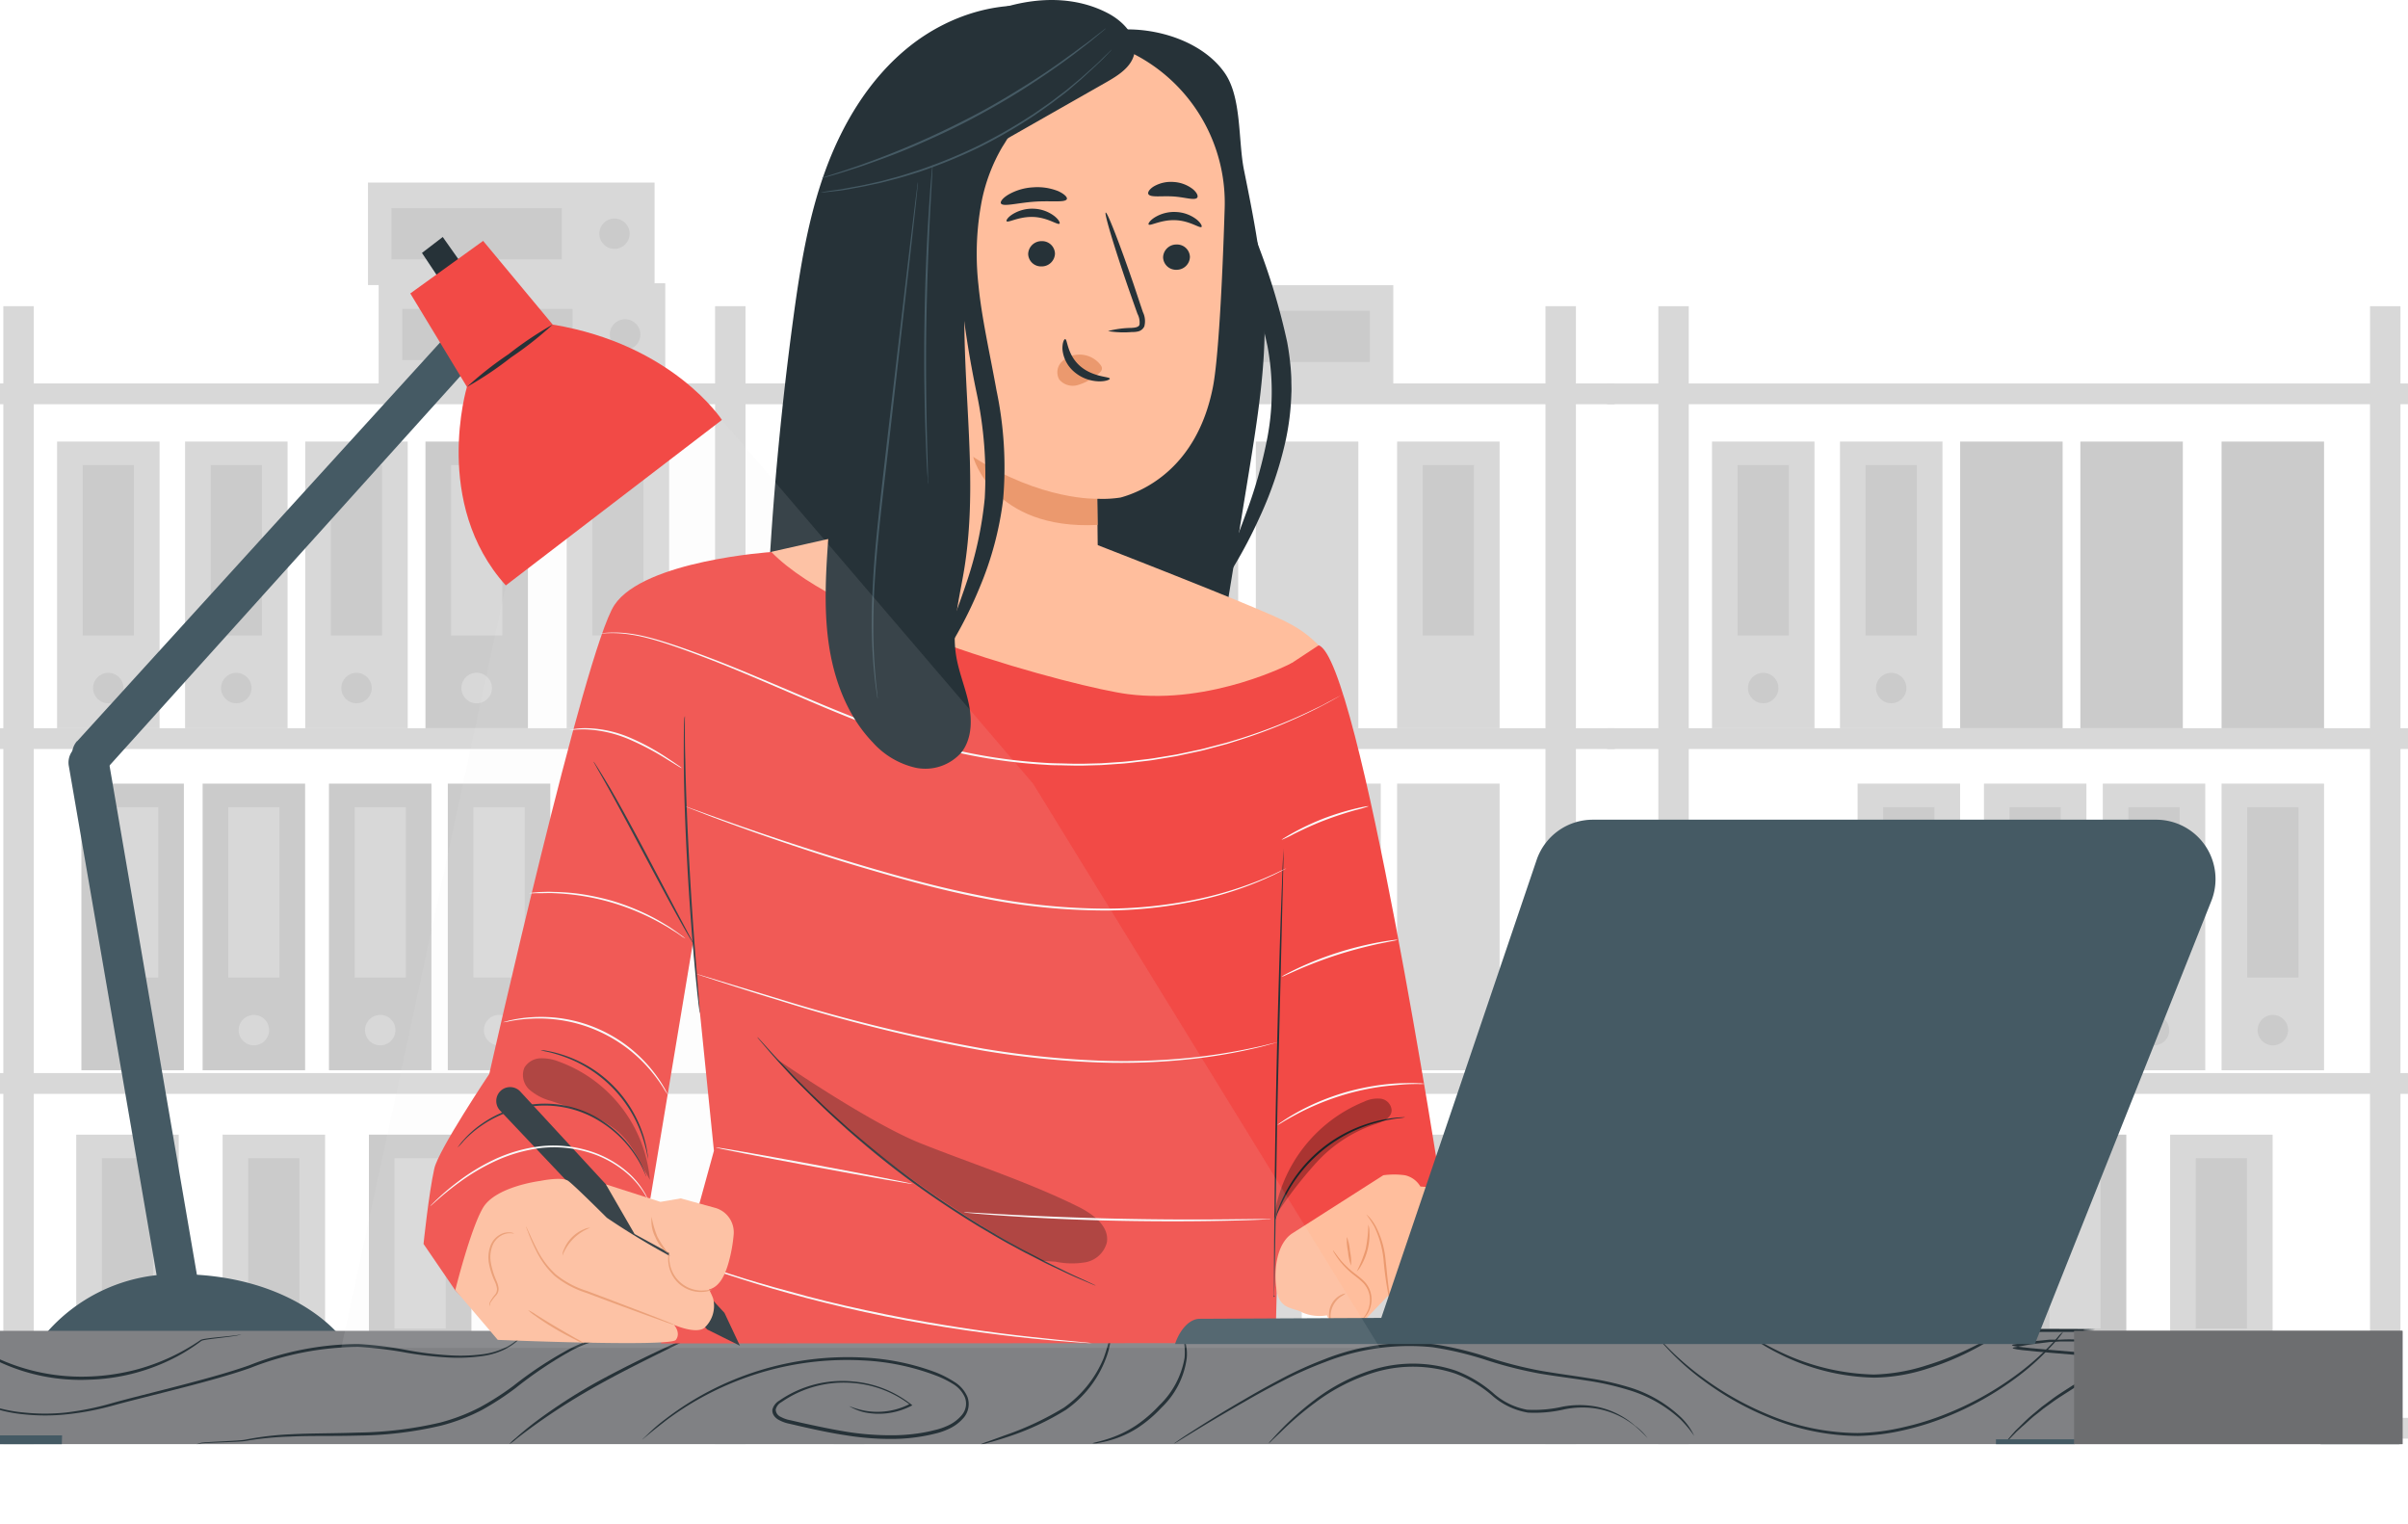
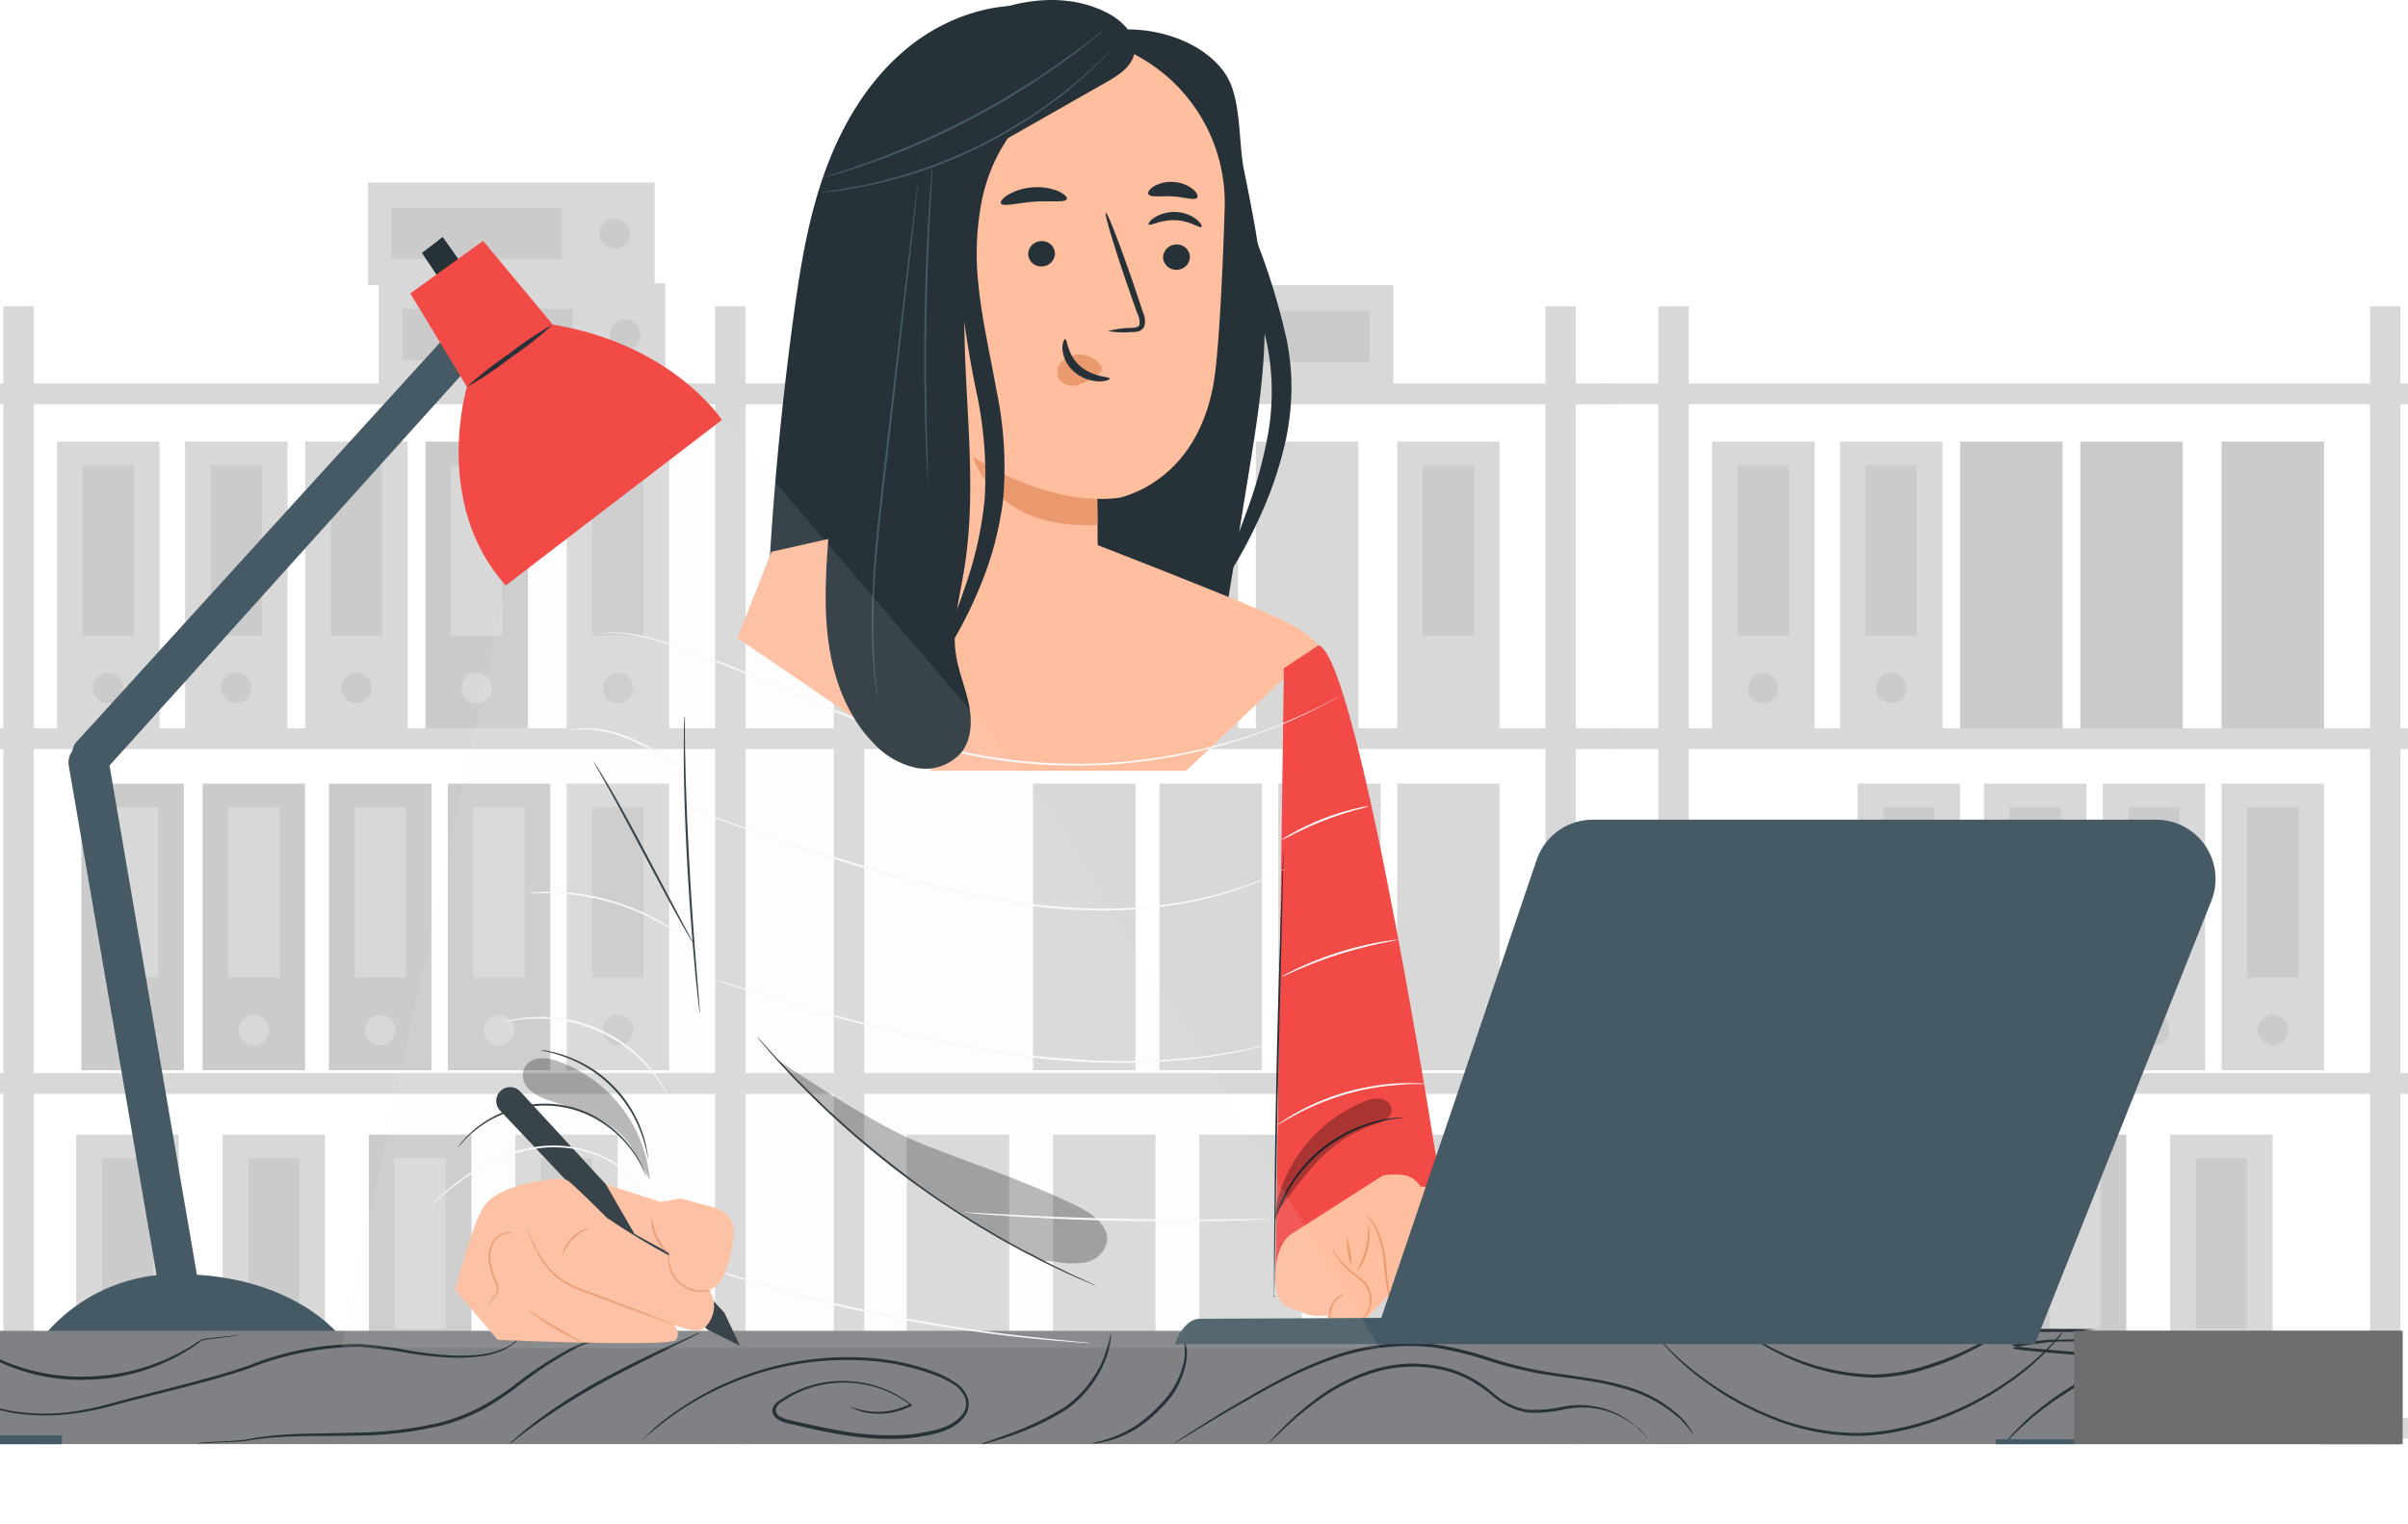
<svg xmlns="http://www.w3.org/2000/svg" width="337.236" height="213.397" viewBox="0 0 337.236 213.397">
  <defs>
    <style>.a{opacity:0.45;}.b{fill:#a8a8a8;}.c{fill:#8c8c8c;}.d{fill:#455a64;}.e{fill:#263238;}.f{fill:#f24a46;}.g{fill:#808184;}.h{fill:#6d6e70;}.i{fill:#ffbe9d;}.j{fill:#eb996e;}.k{opacity:0.3;}.l{fill:#fafafa;}.m{fill:#e6e7e8;opacity:0.1;}</style>
  </defs>
  <g transform="translate(-46.052 -52.053)">
    <g class="a" transform="translate(46.052 65.406)">
      <rect class="b" width="14.352" height="40.138" transform="translate(242.448 145.532)" />
      <rect class="c" width="7.171" height="23.856" transform="translate(246.043 148.825)" />
      <path class="c" d="M561.875,453.3a2.131,2.131,0,1,0-2.131-2.131A2.131,2.131,0,0,0,561.875,453.3Z" transform="translate(-312.246 -271.121)" />
      <rect class="c" width="14.352" height="40.138" transform="translate(262.941 145.532)" />
      <rect class="b" width="7.171" height="23.856" transform="translate(266.526 148.825)" />
      <path class="b" d="M604.409,453.3a2.131,2.131,0,1,0-2.131-2.131A2.131,2.131,0,0,0,604.409,453.3Z" transform="translate(-334.287 -271.121)" />
      <rect class="c" width="14.352" height="40.138" transform="translate(283.434 145.532)" />
      <rect class="b" width="7.171" height="23.856" transform="translate(287.019 148.825)" />
      <path class="b" d="M646.911,453.233h.01a2.146,2.146,0,1,0-.01,0Z" transform="translate(-356.306 -271.077)" />
      <rect class="b" width="14.352" height="40.138" transform="translate(303.927 145.532)" />
      <rect class="c" width="7.171" height="23.856" transform="translate(307.512 148.825)" />
      <path class="c" d="M689.446,453.233a2.141,2.141,0,1,0-2.141-2.142A2.141,2.141,0,0,0,689.446,453.233Z" transform="translate(-378.348 -271.077)" />
      <path class="b" d="M625.355,296.706H624.3V251.336h1.06v-2.909H624.3v-45.38h1.06v-2.909H624.3v-45.37h1.06V151.86H624.3V141.043h-4.262V151.86H524.628V141.043h-4.263V151.86h-7.181v2.909h7.181v45.37h-7.181v2.909h7.181v45.38h-7.181v2.909h7.181v45.369h-7.181v2.909h7.181v.781h4.263v-.781h95.405v.781H624.3v-.781h1.06Zm-5.322,0H524.628V251.336h95.405Zm0-48.278H524.628v-45.38h95.405Zm0-48.288H524.628v-45.37h95.405Z" transform="translate(-288.119 -111.52)" />
      <rect class="c" width="14.352" height="40.138" transform="translate(291.352 48.48)" />
      <rect class="c" width="7.171" height="23.856" transform="translate(294.938 51.773)" />
      <path class="c" d="M665.488,249.719a2.141,2.141,0,1,0-2.141,2.141h.01A2.141,2.141,0,0,0,665.488,249.719Z" transform="translate(-364.823 -166.727)" />
      <rect class="c" width="14.352" height="40.138" transform="translate(274.515 48.48)" />
      <rect class="c" width="7.171" height="23.856" transform="translate(278.111 51.773)" />
      <circle class="c" cx="2.131" cy="2.131" r="2.131" transform="translate(279.565 80.861)" />
      <rect class="b" width="14.352" height="40.138" transform="translate(257.689 48.48)" />
      <rect class="c" width="7.171" height="23.856" transform="translate(261.274 51.773)" />
      <circle class="c" cx="2.131" cy="2.131" r="2.131" transform="translate(262.729 80.861)" />
      <rect class="c" width="14.352" height="40.138" transform="translate(311.128 48.48)" />
      <rect class="c" width="7.171" height="23.856" transform="translate(314.724 51.773)" />
      <circle class="c" cx="2.131" cy="2.131" r="2.131" transform="translate(316.178 80.861)" />
      <rect class="b" width="14.352" height="40.138" transform="translate(239.761 48.48)" />
      <rect class="c" width="7.171" height="23.856" transform="translate(243.346 51.773)" />
      <circle class="c" cx="2.131" cy="2.131" r="2.131" transform="translate(244.801 80.861)" />
      <rect class="b" width="14.352" height="40.138" transform="translate(311.128 96.375)" />
      <rect class="c" width="7.171" height="23.856" transform="translate(314.724 99.678)" />
      <path class="c" d="M706.556,349.158a2.131,2.131,0,1,0-2.131,2.131h0A2.142,2.142,0,0,0,706.556,349.158Z" transform="translate(-386.115 -218.261)" />
      <rect class="b" width="14.352" height="40.138" transform="translate(294.493 96.375)" />
      <rect class="c" width="7.171" height="23.856" transform="translate(298.079 99.678)" />
      <path class="c" d="M672.008,349.158a2.131,2.131,0,1,0-2.131,2.131h0A2.131,2.131,0,0,0,672.008,349.158Z" transform="translate(-368.213 -218.261)" />
      <rect class="b" width="14.352" height="40.138" transform="translate(260.153 96.375)" />
      <rect class="c" width="7.171" height="23.856" transform="translate(263.739 99.678)" />
      <path class="c" d="M600.734,349.158a2.131,2.131,0,1,0-2.132,2.131h0A2.132,2.132,0,0,0,600.734,349.158Z" transform="translate(-331.278 -218.261)" />
      <rect class="b" width="14.352" height="40.138" transform="translate(277.848 96.375)" />
      <rect class="c" width="7.171" height="23.856" transform="translate(281.434 99.678)" />
      <path class="c" d="M637.461,349.158a2.131,2.131,0,1,0-2.131,2.131h0A2.131,2.131,0,0,0,637.461,349.158Z" transform="translate(-350.31 -218.261)" />
      <rect class="b" width="14.352" height="40.138" transform="translate(126.983 145.532)" />
      <rect class="b" width="7.171" height="23.856" transform="translate(130.569 148.825)" />
      <path class="b" d="M322.2,453.3a2.131,2.131,0,1,0-2.131-2.131A2.131,2.131,0,0,0,322.2,453.3Z" transform="translate(-188.049 -271.121)" />
      <rect class="b" width="14.352" height="40.138" transform="translate(147.466 145.532)" />
      <rect class="b" width="7.171" height="23.856" transform="translate(151.062 148.825)" />
      <path class="b" d="M364.737,453.3a2.131,2.131,0,1,0-2.131-2.131A2.131,2.131,0,0,0,364.737,453.3Z" transform="translate(-210.09 -271.121)" />
      <rect class="b" width="14.352" height="40.138" transform="translate(167.959 145.532)" />
      <rect class="b" width="7.171" height="23.856" transform="translate(171.555 148.825)" />
      <path class="b" d="M407.271,453.3a2.131,2.131,0,1,0-2.131-2.131A2.131,2.131,0,0,0,407.271,453.3Z" transform="translate(-232.131 -271.121)" />
      <rect class="b" width="14.352" height="40.138" transform="translate(188.453 145.532)" />
      <rect class="b" width="7.171" height="23.856" transform="translate(192.038 148.825)" />
      <path class="b" d="M449.774,453.233h.01a2.146,2.146,0,1,0-.01,0Z" transform="translate(-254.15 -271.077)" />
      <rect class="b" width="4.262" height="159.352" transform="translate(116.772 29.523)" />
      <rect class="b" width="4.262" height="159.352" transform="translate(216.44 29.523)" />
      <rect class="b" width="116.545" height="2.909" transform="translate(109.591 40.34)" />
      <rect class="b" width="116.545" height="2.909" transform="translate(109.591 88.618)" />
      <rect class="b" width="116.545" height="2.909" transform="translate(109.591 136.907)" />
      <rect class="b" width="116.545" height="2.909" transform="translate(109.591 185.185)" />
      <rect class="b" width="14.352" height="40.138" transform="translate(175.878 48.48)" />
      <rect class="b" width="7.171" height="23.856" transform="translate(179.463 51.773)" />
      <path class="b" d="M425.816,249.719a2.141,2.141,0,1,0-2.141,2.141h.01A2.141,2.141,0,0,0,425.816,249.719Z" transform="translate(-240.626 -166.727)" />
      <rect class="b" width="14.352" height="40.138" transform="translate(159.051 48.48)" />
      <rect class="c" width="7.171" height="23.856" transform="translate(162.637 51.773)" />
      <circle class="c" cx="2.131" cy="2.131" r="2.131" transform="translate(164.091 80.861)" />
      <rect class="b" width="14.352" height="40.138" transform="translate(142.214 48.48)" />
      <rect class="c" width="7.171" height="23.856" transform="translate(145.8 51.773)" />
      <circle class="c" cx="2.131" cy="2.131" r="2.131" transform="translate(147.254 80.861)" />
      <rect class="b" width="14.352" height="40.138" transform="translate(195.664 48.48)" />
      <rect class="c" width="7.171" height="23.856" transform="translate(199.25 51.773)" />
      <circle class="b" cx="2.131" cy="2.131" r="2.131" transform="translate(200.704 80.861)" />
      <rect class="b" width="14.352" height="40.138" transform="translate(124.287 48.48)" />
      <rect class="c" width="7.171" height="23.856" transform="translate(127.872 51.773)" />
      <circle class="c" cx="2.131" cy="2.131" r="2.131" transform="translate(129.327 80.861)" />
      <rect class="b" width="14.352" height="40.138" transform="translate(124.287 0)" />
      <rect class="c" width="7.171" height="23.856" transform="translate(127.872 3.293)" />
      <circle class="c" cx="2.131" cy="2.131" r="2.131" transform="translate(129.327 32.381)" />
      <rect class="b" width="14.352" height="40.138" transform="translate(140.053 0)" />
      <rect class="c" width="7.171" height="23.856" transform="translate(143.649 3.293)" />
      <circle class="c" cx="2.131" cy="2.131" r="2.131" transform="translate(145.103 32.381)" />
      <rect class="b" width="40.138" height="14.352" transform="translate(154.991 26.583)" />
      <rect class="c" width="23.846" height="7.171" transform="translate(167.99 30.169)" />
      <path class="c" d="M377.231,149.666a2.131,2.131,0,1,0-2.131-2.131A2.131,2.131,0,0,0,377.231,149.666Z" transform="translate(-216.564 -113.78)" />
      <rect class="b" width="14.352" height="40.138" transform="translate(195.664 96.375)" />
      <rect class="b" width="7.171" height="23.856" transform="translate(199.25 99.678)" />
      <path class="b" d="M466.883,349.158a2.131,2.131,0,1,0-2.131,2.131h0A2.132,2.132,0,0,0,466.883,349.158Z" transform="translate(-261.917 -218.261)" />
      <rect class="b" width="14.352" height="40.138" transform="translate(179.019 96.375)" />
-       <rect class="b" width="7.171" height="23.856" transform="translate(182.605 99.678)" />
      <path class="b" d="M432.336,349.158a2.131,2.131,0,1,0-2.131,2.131h0A2.131,2.131,0,0,0,432.336,349.158Z" transform="translate(-244.015 -218.261)" />
      <rect class="b" width="14.352" height="40.138" transform="translate(144.679 96.375)" />
      <rect class="b" width="7.171" height="23.856" transform="translate(148.264 99.678)" />
      <path class="b" d="M361.062,349.158a2.131,2.131,0,1,0-2.132,2.131h0A2.132,2.132,0,0,0,361.062,349.158Z" transform="translate(-207.08 -218.261)" />
      <rect class="b" width="14.352" height="40.138" transform="translate(162.374 96.375)" />
      <rect class="b" width="7.171" height="23.856" transform="translate(165.96 99.678)" />
      <path class="b" d="M397.789,349.158a2.131,2.131,0,1,0-2.131,2.131h0A2.131,2.131,0,0,0,397.789,349.158Z" transform="translate(-226.113 -218.261)" />
      <rect class="b" width="14.352" height="40.138" transform="translate(10.681 145.532)" />
      <rect class="c" width="7.171" height="23.856" transform="translate(14.266 148.825)" />
      <path class="c" d="M80.833,453.3a2.131,2.131,0,1,0-2.131-2.131A2.131,2.131,0,0,0,80.833,453.3Z" transform="translate(-62.971 -271.121)" />
      <rect class="b" width="14.352" height="40.138" transform="translate(31.174 145.532)" />
      <rect class="c" width="7.171" height="23.856" transform="translate(34.759 148.825)" />
      <path class="c" d="M123.367,453.3a2.131,2.131,0,1,0-2.131-2.131A2.131,2.131,0,0,0,123.367,453.3Z" transform="translate(-85.012 -271.121)" />
      <rect class="c" width="14.352" height="40.138" transform="translate(51.667 145.532)" />
      <rect class="b" width="7.171" height="23.856" transform="translate(55.252 148.825)" />
      <path class="b" d="M165.88,453.3a2.131,2.131,0,1,0-2.131-2.131A2.131,2.131,0,0,0,165.88,453.3Z" transform="translate(-107.042 -271.121)" />
      <rect class="b" width="14.352" height="40.138" transform="translate(72.16 145.532)" />
      <rect class="c" width="7.171" height="23.856" transform="translate(75.746 148.825)" />
      <path class="c" d="M208.415,453.3a2.131,2.131,0,1,0-2.131-2.131A2.131,2.131,0,0,0,208.415,453.3Z" transform="translate(-129.084 -271.121)" />
      <rect class="b" width="4.262" height="159.352" transform="translate(0.47 29.523)" />
      <rect class="b" width="4.262" height="159.352" transform="translate(100.147 29.523)" />
      <rect class="b" width="109.843" height="2.909" transform="translate(0 40.34)" />
      <rect class="b" width="109.843" height="2.909" transform="translate(0 88.618)" />
      <rect class="b" width="109.843" height="2.909" transform="translate(0 136.907)" />
      <rect class="b" width="109.843" height="2.909" transform="translate(0 185.185)" />
      <rect class="c" width="14.352" height="40.138" transform="translate(59.585 48.48)" />
      <rect class="b" width="7.171" height="23.856" transform="translate(63.171 51.773)" />
      <path class="b" d="M184.446,249.719a2.141,2.141,0,1,0-2.141,2.141h0A2.141,2.141,0,0,0,184.446,249.719Z" transform="translate(-115.548 -166.727)" />
      <rect class="b" width="14.352" height="40.138" transform="translate(42.749 48.48)" />
      <rect class="c" width="7.171" height="23.856" transform="translate(46.334 51.773)" />
      <circle class="c" cx="2.131" cy="2.131" r="2.131" transform="translate(47.799 80.861)" />
      <rect class="b" width="14.352" height="40.138" transform="translate(25.922 48.48)" />
      <rect class="c" width="7.171" height="23.856" transform="translate(29.507 51.773)" />
      <circle class="c" cx="2.131" cy="2.131" r="2.131" transform="translate(30.962 80.861)" />
      <rect class="b" width="14.352" height="40.138" transform="translate(79.361 48.48)" />
      <rect class="c" width="7.171" height="23.856" transform="translate(82.947 51.773)" />
      <circle class="c" cx="2.131" cy="2.131" r="2.131" transform="translate(84.411 80.861)" />
      <rect class="b" width="40.138" height="14.352" transform="translate(53.03 26.311)" />
      <rect class="c" width="23.856" height="7.171" transform="translate(56.333 29.896)" />
      <path class="c" d="M225.457,144.837a2.141,2.141,0,1,0,2.131,2.151v-.01A2.141,2.141,0,0,0,225.457,144.837Z" transform="translate(-137.905 -113.486)" />
      <rect class="b" width="40.138" height="14.352" transform="translate(51.536 12.211)" />
      <rect class="c" width="23.856" height="7.171" transform="translate(54.828 15.797)" />
      <path class="c" d="M222.355,115.573a2.121,2.121,0,1,0,.02,0Z" transform="translate(-136.308 -98.322)" />
      <rect class="b" width="14.352" height="40.138" transform="translate(7.994 48.48)" />
      <rect class="c" width="7.171" height="23.856" transform="translate(11.58 51.773)" />
      <circle class="c" cx="2.131" cy="2.131" r="2.131" transform="translate(13.034 80.861)" />
      <rect class="b" width="14.352" height="40.138" transform="translate(79.361 96.375)" />
      <rect class="c" width="7.171" height="23.856" transform="translate(82.947 99.678)" />
      <path class="c" d="M225.492,349.136a2.141,2.141,0,1,0-2.151,2.131h.02A2.141,2.141,0,0,0,225.492,349.136Z" transform="translate(-136.818 -218.239)" />
      <rect class="c" width="14.352" height="40.138" transform="translate(62.716 96.375)" />
      <rect class="b" width="7.171" height="23.856" transform="translate(66.312 99.678)" />
      <path class="b" d="M190.966,349.158a2.131,2.131,0,1,0-2.131,2.131h0A2.141,2.141,0,0,0,190.966,349.158Z" transform="translate(-118.938 -218.261)" />
      <rect class="c" width="14.352" height="40.138" transform="translate(11.398 96.375)" />
      <rect class="b" width="7.171" height="23.856" transform="translate(14.993 99.678)" />
      <path class="b" d="M84.453,349.158a2.131,2.131,0,1,0-2.132,2.131h0A2.142,2.142,0,0,0,84.453,349.158Z" transform="translate(-63.742 -218.261)" />
      <rect class="c" width="14.352" height="40.138" transform="translate(28.376 96.375)" />
      <rect class="b" width="7.171" height="23.856" transform="translate(31.972 99.678)" />
      <path class="b" d="M119.692,349.158a2.131,2.131,0,1,0-2.132,2.131h0A2.142,2.142,0,0,0,119.692,349.158Z" transform="translate(-82.003 -218.261)" />
      <rect class="c" width="14.352" height="40.138" transform="translate(46.071 96.375)" />
      <rect class="b" width="7.171" height="23.856" transform="translate(49.667 99.678)" />
      <path class="b" d="M156.419,349.158a2.131,2.131,0,1,0-2.131,2.131h0A2.141,2.141,0,0,0,156.419,349.158Z" transform="translate(-101.035 -218.261)" />
    </g>
    <g transform="translate(46.052 52.053)">
      <g transform="translate(3.605 33.185)">
        <path class="d" d="M71.56,270.349a2.8,2.8,0,0,0-3.174-2.3,2.714,2.714,0,0,0-2.411,3.028c0,.025.008.051.012.076L78.4,343.117h5.65Z" transform="translate(-59.967 -197.153)" />
        <path class="d" d="M118.984,151.929l-.37-.612L67.664,207.292v-.038a2.835,2.835,0,0,0,4.183,3.826l49.611-55.057Z" transform="translate(-60.471 -136.676)" />
        <path class="d" d="M74.9,422.373a23.9,23.9,0,0,0-21.362,12.359H99.919C97.853,429.459,89.282,422.373,74.9,422.373Z" transform="translate(-53.534 -277.137)" />
        <path class="e" d="M174.127,124.487l-2.512-3.558-2.908,2.232,2.359,3.545Z" transform="translate(-113.216 -120.929)" />
        <path class="f" d="M173.251,142.511s-4.91,16.324,5.446,27.8l30.264-23.173s-6.836-10.56-23.7-13.353l-9.743-11.72-10.2,7.359Z" transform="translate(-111.461 -121.519)" />
        <path class="e" d="M187.624,150.525a48.007,48.007,0,0,1,6.16-4.132,48.6,48.6,0,0,1-5.828,4.591,47.606,47.606,0,0,1-6.173,4.132A49.358,49.358,0,0,1,187.624,150.525Z" transform="translate(-119.992 -134.124)" />
      </g>
      <rect class="g" width="336.458" height="15.865" transform="translate(0 186.354)" />
      <path class="e" d="M117.123,441.292a10.2,10.2,0,0,1-3.456,1.084,24.527,24.527,0,0,1-4.834.14,47.529,47.529,0,0,1-5.841-.727,50.5,50.5,0,0,0-6.747-.842,41.679,41.679,0,0,0-15.266,2.972c-5.2,1.862-14.513,3.992-19.1,5.267a40.425,40.425,0,0,1-6.593,1.352,28.3,28.3,0,0,1-5.867,0,20.55,20.55,0,0,1-3.362-.58v.237a20.045,20.045,0,0,0,3.362.6,28.7,28.7,0,0,0,5.93,0,39.489,39.489,0,0,0,6.67-1.275c4.63-1.275,13.953-3.379,19.13-5.242a41.72,41.72,0,0,1,15.088-2.921,52.908,52.908,0,0,1,6.7.8,50.1,50.1,0,0,0,5.892.676,24.683,24.683,0,0,0,4.885-.217,10.092,10.092,0,0,0,3.508-1.173,7.538,7.538,0,0,0,1.824-1.467c.178-.2.293-.37.383-.472l.115-.166A9.47,9.47,0,0,1,117.123,441.292Z" transform="translate(-46.052 -252.745)" />
      <path class="e" d="M74.156,440.621A29.413,29.413,0,0,1,65.42,444.7a30,30,0,0,1-6.976,1.046,28.13,28.13,0,0,1-12.392-2.4v.395a26.951,26.951,0,0,0,12.4,2.449,27.9,27.9,0,0,0,12.485-3.3,26.857,26.857,0,0,0,3.316-2.13c.389-.286,5.245-.6,5.586-.944C79.427,440.057,74.537,440.326,74.156,440.621Z" transform="translate(-46.052 -252.991)" />
      <path class="e" d="M233.632,457.3c.6-.5,1.454-1.174,2.551-2.028a42.4,42.4,0,0,1,10.356-5.663,41.9,41.9,0,0,1,17.2-2.665,32.921,32.921,0,0,1,10.075,2.091,13.616,13.616,0,0,1,2.41,1.173,4.121,4.121,0,0,1,1.722,1.926,2.462,2.462,0,0,1-.421,2.436,5.546,5.546,0,0,1-2.194,1.594,8.779,8.779,0,0,1-1.7.548c-.574.153-1.161.268-1.747.37a25.358,25.358,0,0,1-3.52.331,39.115,39.115,0,0,1-6.848-.459c-2.219-.357-4.362-.816-6.441-1.275l-1.543-.357a4.558,4.558,0,0,1-1.4-.485,1.134,1.134,0,0,1-.689-1.02,1.581,1.581,0,0,1,.8-1.033,15.3,15.3,0,0,1,10.2-2.665,15.053,15.053,0,0,1,7.71,2.951,9.893,9.893,0,0,1-6.205.914,11.674,11.674,0,0,1-1.671-.447l-.561-.2a7.444,7.444,0,0,0,2.207.88,9.922,9.922,0,0,0,6.491-.905l.166-.09-.14-.115c-.037-.029-.077-.055-.115-.084v-.03l-.025.012a15.148,15.148,0,0,0-7.857-3.1,15.548,15.548,0,0,0-10.5,2.665,2.056,2.056,0,0,0-.969,1.275,1.276,1.276,0,0,0,.242.855,1.924,1.924,0,0,0,.638.561,5.167,5.167,0,0,0,1.518.548l1.543.357c2.079.472,4.234.944,6.466,1.275a38.614,38.614,0,0,0,6.925.485,24.555,24.555,0,0,0,3.584-.344c.586-.1,1.186-.217,1.786-.37a9.154,9.154,0,0,0,1.76-.574,6.087,6.087,0,0,0,2.372-1.721,2.959,2.959,0,0,0,.485-2.87,4.592,4.592,0,0,0-1.9-2.143,14.916,14.916,0,0,0-2.487-1.275,33.233,33.233,0,0,0-10.2-2.092,41.97,41.97,0,0,0-27.688,8.6,23.991,23.991,0,0,0-2.449,2.1l-.612.574-.2.2c.013.013.089-.051.23-.179Z" transform="translate(-142.806 -256.443)" />
      <path class="e" d="M364.5,455.224a15.236,15.236,0,0,0,2.309-.586A14.423,14.423,0,0,0,370,453.095a18.286,18.286,0,0,0,3.291-2.806,11.671,11.671,0,0,0,3.533-6.925,6.3,6.3,0,0,0-.229-2.385,2.561,2.561,0,0,0-.357-.791,8.93,8.93,0,0,1,.281,3.15,12.054,12.054,0,0,1-3.546,6.645,19.011,19.011,0,0,1-3.2,2.767,15.479,15.479,0,0,1-3.074,1.594c-1.785.689-3.06.867-3.06.944A2.623,2.623,0,0,0,364.5,455.224Z" transform="translate(-210.623 -253.184)" />
      <path class="e" d="M416.55,457.92a44.6,44.6,0,0,1,4.833-4.119,26.845,26.845,0,0,1,8.315-4.222,18.644,18.644,0,0,1,11.249.179,17.2,17.2,0,0,1,5.1,3.01,10.063,10.063,0,0,0,5.1,2.461,18.4,18.4,0,0,0,5.1-.459,12.468,12.468,0,0,1,4.324-.128,11.782,11.782,0,0,1,5.662,2.551,18.248,18.248,0,0,1,1.671,1.62,7.784,7.784,0,0,0-1.773-1.747,11.478,11.478,0,0,0-5.727-2.729,12.748,12.748,0,0,0-4.438.064,18,18,0,0,1-4.949.421,9.758,9.758,0,0,1-4.833-2.41,17.457,17.457,0,0,0-5.178-3.074,18.928,18.928,0,0,0-11.478-.153,26.421,26.421,0,0,0-8.392,4.361,40.4,40.4,0,0,0-4.757,4.247c-.523.548-.918.982-1.174,1.275a2.837,2.837,0,0,0-.383.472,2.513,2.513,0,0,0,.447-.408Z" transform="translate(-237.151 -257.422)" />
      <path class="e" d="M528.336,441.171a35.488,35.488,0,0,0,5.268,4.744,41.517,41.517,0,0,0,9.131,5.178,32.815,32.815,0,0,0,12.588,2.627,31.022,31.022,0,0,0,6.619-.855,37.951,37.951,0,0,0,5.93-1.887,42.823,42.823,0,0,0,9.182-5.1,33.62,33.62,0,0,0,5.306-4.706,14.564,14.564,0,0,0,1.275-1.467,4.425,4.425,0,0,0,.4-.548,2.958,2.958,0,0,0-.587.523,17.774,17.774,0,0,1-1.275,1.416,37.074,37.074,0,0,1-5.357,4.566,43.487,43.487,0,0,1-9.157,4.974,38.033,38.033,0,0,1-5.866,1.837,30.435,30.435,0,0,1-6.542.842,32.935,32.935,0,0,1-12.422-2.551,43.253,43.253,0,0,1-9.106-5.1,39.3,39.3,0,0,1-5.318-4.6c-.574-.587-.969-1.1-1.275-1.416a3.409,3.409,0,0,0-.459-.484,2.85,2.85,0,0,0,.4.535C527.38,440.036,527.763,440.572,528.336,441.171Z" transform="translate(-295.105 -252.649)" />
      <path class="e" d="M554.387,439.922a27.437,27.437,0,0,0,3.6,2.117,30.817,30.817,0,0,0,13.353,3.354,25.325,25.325,0,0,0,7.486-1.275,37.255,37.255,0,0,0,5.752-2.334,40.219,40.219,0,0,0,3.635-2.053l.931-.638a1.9,1.9,0,0,0,.306-.255,15.115,15.115,0,0,0-1.429.7c-.842.5-2.091,1.173-3.673,1.926a42.239,42.239,0,0,1-5.726,2.219,26.164,26.164,0,0,1-7.372,1.275,32.126,32.126,0,0,1-13.162-3.2,35.973,35.973,0,0,1-3.647-1.977,10.939,10.939,0,0,0-1.275-.791l.306.268C553.673,439.412,553.966,439.654,554.387,439.922Z" transform="translate(-308.836 -252.484)" />
      <path class="e" d="M631.825,443.443c-.167.03-.331.061-.5.09-2.217.477,12.5,1.1,15.164,1.866l.038-.016C648.555,444.6,635.321,443.948,631.825,443.443Z" transform="translate(-349.222 -254.87)" />
      <path class="e" d="M636.171,441.694l1.454-.077H641.2l.855.064,1.186.076h.421c0-.026-.14-.051-.433-.127l-1.186-.166-.854-.1h-1.033a19.926,19.926,0,0,0-2.551,0h-1.467l-1.569.153c-1.1.077-2.181.319-3.456.51-.478.1-.182.205.6.318,1.014-.184,1.985-.382,2.9-.459Z" transform="translate(-349.107 -253.771)" />
      <path class="e" d="M629.762,458.045l.6-.612.753-.689c.6-.485,1.148-1.072,1.875-1.632.37-.281.74-.587,1.135-.906l1.275-.918c.867-.625,1.875-1.237,2.9-1.9a54.232,54.232,0,0,1,7.1-3.494c.35-.134.238-.265-.2-.392a49.836,49.836,0,0,0-7.117,3.542c-1.02.676-2.028,1.275-2.9,1.951l-1.275.943-1.11.931c-.727.586-1.326,1.186-1.849,1.7l-.74.715-.574.65-.778.905c-.179.2-.268.319-.255.331s.128-.089.319-.268Z" transform="translate(-347.927 -256.973)" />
      <path class="e" d="M387.842,456.1l1.977-1.212c1.709-1.046,4.2-2.551,7.321-4.323,1.505-.88,3.227-1.824,5.1-2.793a53.776,53.776,0,0,1,6.135-2.742,32.128,32.128,0,0,1,15.049-2.079,46.859,46.859,0,0,1,7.729,1.862,57.921,57.921,0,0,0,7.244,1.824c2.346.4,4.591.663,6.67.994a38.714,38.714,0,0,1,5.7,1.275,18.633,18.633,0,0,1,7.32,4.094,16.715,16.715,0,0,1,1.989,2.372,9.064,9.064,0,0,0-1.811-2.563,18.172,18.172,0,0,0-7.333-4.26,39.693,39.693,0,0,0-5.739-1.275c-2.092-.344-4.336-.625-6.658-1.033a56.206,56.206,0,0,1-7.193-1.837,47.851,47.851,0,0,0-7.805-1.887,32.259,32.259,0,0,0-15.3,2.143,52.934,52.934,0,0,0-6.147,2.806c-1.837.969-3.558,1.939-5.1,2.844-3.112,1.8-5.573,3.354-7.257,4.438-.855.536-1.492.969-1.939,1.275l-.484.344-.166.127c.013.013.077-.089.192-.089Z" transform="translate(-222.803 -254.304)" />
      <path class="e" d="M331.244,454.973a4.281,4.281,0,0,0,.968-.2c.625-.166,1.531-.421,2.64-.791a37.583,37.583,0,0,0,8.264-3.826,15.4,15.4,0,0,0,5.573-7.129,12.13,12.13,0,0,0,.7-2.678,4.3,4.3,0,0,0,0-1.007,23.093,23.093,0,0,1-1.02,3.635,15.906,15.906,0,0,1-5.535,6.874,42.093,42.093,0,0,1-8.124,3.826l-2.551.931a5.3,5.3,0,0,0-.935.366Z" transform="translate(-193.829 -252.745)" />
      <path class="e" d="M197.727,452.26a90,90,0,0,1,9.285-5.828c3.749-2.066,7.218-3.737,9.769-5.012l2.984-1.48a8.228,8.228,0,0,0,1.059-.6,5.326,5.326,0,0,0-1.135.434l-3.048,1.364c-2.551,1.174-6.02,2.832-9.846,4.9a75.469,75.469,0,0,0-9.246,5.969c-1.084.842-1.964,1.581-2.551,2.117a5.987,5.987,0,0,0-.88.842,6.717,6.717,0,0,0,.957-.714C195.687,453.765,196.592,453.077,197.727,452.26Z" transform="translate(-122.779 -252.745)" />
      <path class="e" d="M103.227,455.457a3.732,3.732,0,0,0,.578-.1c.434-.1,5.458-.2,6.2-.344a45.209,45.209,0,0,1,6.377-.625c2.691-.14,5.918-.038,9.5-.14a52.365,52.365,0,0,0,11.593-1.4,26.834,26.834,0,0,0,5.663-2.168,39.812,39.812,0,0,0,4.732-3.073,56.479,56.479,0,0,1,7.869-5.28,16.491,16.491,0,0,1,6.045-1.837,13.9,13.9,0,0,1,2.346,0,3.315,3.315,0,0,0-.637-.178,11.136,11.136,0,0,0-1.747,0,16.128,16.128,0,0,0-6.185,1.734,53.444,53.444,0,0,0-7.971,5.229,39.567,39.567,0,0,1-4.693,3.01,26.8,26.8,0,0,1-5.573,2.143,53.486,53.486,0,0,1-11.478,1.4c-3.571.128-6.8.09-9.5.242a41.979,41.979,0,0,0-6.377.766c-.74.166-5.8.306-6.173.434l-.575.187Z" transform="translate(-75.674 -253.229)" />
      <path class="e" d="M603.42,438.473c0-.115,7.8-.217-10.9-.217s-33.873.089-33.873.217,15.177.229,33.873.229S603.42,438.6,603.42,438.473Z" transform="translate(-311.675 -252.183)" />
      <path class="d" d="M46.052,469.226v1.233h8.658l.036-1.233Z" transform="translate(-46.052 -268.231)" />
      <path class="d" d="M637.233,471.049l.02-.685H626.221v.685Z" transform="translate(-346.694 -268.821)" />
      <path class="d" d="M731.6,471.049l.02-.685H720.588v.685Z" transform="translate(-395.595 -268.821)" />
      <rect class="h" width="46.002" height="15.865" transform="translate(290.469 186.354)" />
      <g transform="translate(59.314)">
        <g transform="translate(124.434 179.365)">
          <path class="e" d="M488.326,426.063v-1.731l-27.685.173-13.147,6.4-17.588-.287a2.434,2.434,0,0,0-2.477,2.363h43.943Z" transform="translate(-427.429 -424.332)" />
          <path class="d" d="M474.58,434.441l2.445-1.276,8.415-4.522h-.059l6.787-.14,14.224-.352,4.327-.141,1.168-.049a2.261,2.261,0,0,0,.411-.038,2.183,2.183,0,0,0-.368.021h-1.174l-4.327.049-14.224.271-6.788.157h-.059l-8.415,4.6-2.407,1.346-.638.363a1.171,1.171,0,0,0-.211.141.827.827,0,0,0,.233-.1Z" transform="translate(-451.4 -426.193)" />
        </g>
        <path class="e" d="M309.172,54.116c-6.944-1.509-14.386.822-19.946,5.252s-9.378,10.746-11.806,17.42-3.548,13.753-4.5,20.795q-2.363,17.523-3.375,35.2a9.745,9.745,0,0,0,.427,4.37,6.618,6.618,0,0,0,4.943,3.574,19.554,19.554,0,0,0,6.323-.151" transform="translate(-221.153 -52.884)" />
        <path class="e" d="M360.245,60.655c5.408-.433,11.958,1.623,15.035,6.058,2.4,3.461,1.85,9.513,2.7,13.639,1.336,6.609,2.672,13.261,2.861,20.011.206,7.41-.984,14.781-2.163,22.1l-3.958,24.262c-.579,3.6-1.185,7.269-2.883,10.5s-4.689,5.993-8.318,6.42a10.682,10.682,0,0,1-8.875-3.743,20.288,20.288,0,0,1-4.278-8.935" transform="translate(-263.063 -56.481)" />
        <path class="e" d="M401.425,148.935c-.178-.087.087-1.033.687-2.7s1.541-3.986,2.59-6.9a64.861,64.861,0,0,0,2.9-10.352,34.435,34.435,0,0,0,0-12.855,115.3,115.3,0,0,0-3.559-12.774A62.7,62.7,0,0,1,401.484,92.5a25.982,25.982,0,0,1,.049-7.572c.314-1.768.73-2.7.9-2.65.438.076-.27,3.916,1.011,9.908a81.629,81.629,0,0,0,3.061,10.368,92.06,92.06,0,0,1,3.867,13.066c.227,1.211.384,2.428.492,3.634.043.606.092,1.2.092,1.8s.043,1.19,0,1.774a35.521,35.521,0,0,1-.817,6.663,52.574,52.574,0,0,1-3.6,10.6,67.322,67.322,0,0,1-3.445,6.625C402.193,148.237,401.62,149.021,401.425,148.935Z" transform="translate(-289.419 -67.714)" />
        <path class="i" d="M304.665,83.689a22.744,22.744,0,0,1,25-21.147,23.43,23.43,0,0,1,21.006,24.072c-.33,10.628-.9,21.309-1.66,25.089-2.272,11.4-9.9,14.575-12.909,15.4a16.189,16.189,0,0,1-3.2.178h0a.076.076,0,0,0-.081.07v.006l.146,13.591c-.422,8.81-6.733,15.565-15.684,15.192s-14.6-8.248-14.359-17.09Z" transform="translate(-238.472 -57.437)" />
        <path class="e" d="M387.893,124.862a1.855,1.855,0,0,1-1.882,1.79,1.806,1.806,0,0,1-1.876-1.734v-.013a1.855,1.855,0,0,1,1.882-1.79,1.8,1.8,0,0,1,1.876,1.723Z" transform="translate(-280.56 -88.876)" />
        <path class="e" d="M387.316,115.751c-.243.227-1.623-.865-3.651-.947s-3.542.855-3.753.606c-.1-.113.151-.541.817-.973a5.181,5.181,0,0,1,3.012-.779,5.054,5.054,0,0,1,2.894,1.049C387.229,115.2,387.424,115.632,387.316,115.751Z" transform="translate(-278.36 -83.973)" />
        <path class="e" d="M348.667,123.885a1.851,1.851,0,0,1-1.877,1.79,1.8,1.8,0,0,1-1.876-1.723v-.024a1.861,1.861,0,0,1,1.877-1.79,1.8,1.8,0,0,1,1.876,1.723Z" transform="translate(-260.235 -88.37)" />
-         <path class="e" d="M346.036,114.8c-.243.233-1.623-.86-3.651-.941s-3.537.855-3.748.6c-.1-.108.146-.541.811-.968a5.2,5.2,0,0,1,3.012-.784,5.027,5.027,0,0,1,2.894,1.055C345.955,114.251,346.155,114.695,346.036,114.8Z" transform="translate(-256.972 -83.479)" />
        <path class="e" d="M367.756,130.426a13.789,13.789,0,0,1,3.3-.444c.541-.032,1.012-.114,1.109-.454a2.564,2.564,0,0,0-.287-1.52q-.666-1.866-1.385-3.927c-1.92-5.586-3.294-10.173-3.061-10.248s1.969,4.4,3.889,9.989c.46,1.379.9,2.7,1.319,3.948a2.868,2.868,0,0,1,.2,2,1.282,1.282,0,0,1-.876.709,3.5,3.5,0,0,1-.876.081A13.173,13.173,0,0,1,367.756,130.426Z" transform="translate(-271.894 -84.067)" />
        <path class="j" d="M346.306,190.7s-7.826.3-17.377-5.868c0,0,2.7,10.276,17.42,9.53Z" transform="translate(-251.952 -120.859)" />
        <path class="j" d="M359.466,156.587a3.7,3.7,0,0,0-3.218-1.466,3.357,3.357,0,0,0-2.342,1.114,2.048,2.048,0,0,0-.243,2.363,2.467,2.467,0,0,0,2.623.768,7.567,7.567,0,0,0,2.639-1.406,2.217,2.217,0,0,0,.6-.541.655.655,0,0,0,0-.741" transform="translate(-264.631 -105.458)" />
        <path class="e" d="M355.262,150.618c.33,0,.254,2.163,2.077,3.759s4.17,1.471,4.175,1.774c0,.135-.541.395-1.525.379a5.54,5.54,0,0,1-3.488-1.352,4.685,4.685,0,0,1-1.623-3.148C354.846,151.121,355.111,150.6,355.262,150.618Z" transform="translate(-265.398 -103.129)" />
        <path class="e" d="M346.207,108.113c-.216.541-2.228.195-4.608.373s-4.327.741-4.619.243c-.135-.238.216-.736,1.011-1.222a7.73,7.73,0,0,1,3.456-1.033,7.822,7.822,0,0,1,3.575.541C345.882,107.421,346.3,107.865,346.207,108.113Z" transform="translate(-256.11 -80.24)" />
        <path class="e" d="M386.66,107.126c-.368.438-1.747-.086-3.418-.178s-3.1.173-3.413-.314c-.135-.233.1-.676.741-1.082a4.778,4.778,0,0,1,2.807-.627,4.834,4.834,0,0,1,2.7,1.022C386.649,106.439,386.827,106.915,386.66,107.126Z" transform="translate(-278.31 -79.442)" />
        <path class="i" d="M308,206.693s26.376,10.194,29.573,12.022a15.965,15.965,0,0,1,4.235,3.121l-18.54,17.555H287.664l-27.242-18.567,4.748-12.082,15.187-3.423" transform="translate(-216.452 -131.475)" />
        <path class="j" d="M240.585,412.5a11.352,11.352,0,0,1-.692-3.418,11.565,11.565,0,0,1,.087-3.483c.081,0,0,1.558.195,3.461S240.666,412.483,240.585,412.5Z" transform="translate(-205.766 -235.259)" />
        <path class="f" d="M422.846,239.6l-4.868,3.213L416.8,328.756,440,315.624S428.492,241.385,422.846,239.6Z" transform="translate(-297.487 -149.239)" />
-         <path class="f" d="M175.359,317.622s-1.168-19.929,19.627-14.115l5.949-.541,5.949-35.743,2.947,29.1L202.4,323.3l86.073-.049L290.821,228s-11.233,5.906-23.034,4.376c-6.934-.893-39.805-9.5-49.908-19.9,0,0-17.847,1.19-21.985,7.426s-17.523,65.657-17.523,65.657-7.123,10.638-7.7,13.251c-.784,3.521-1.509,10.557-1.509,10.557l4.44,6.49Z" transform="translate(-169.161 -135.18)" />
        <path class="e" d="M205.515,383.008c-.027,0-.189-.417-.541-1.158a15.537,15.537,0,0,0-1.861-2.931,15.785,15.785,0,0,0-3.786-3.423,14.6,14.6,0,0,0-12.055-1.855,15.856,15.856,0,0,0-4.657,2.125,15.42,15.42,0,0,0-2.65,2.234,11.458,11.458,0,0,1-.871.941,1.878,1.878,0,0,1,.189-.27,8.276,8.276,0,0,1,.6-.746,14.048,14.048,0,0,1,2.618-2.32,15.589,15.589,0,0,1,4.7-2.212,14.644,14.644,0,0,1,12.233,1.883,15.6,15.6,0,0,1,3.818,3.526,14.265,14.265,0,0,1,1.8,3,7.837,7.837,0,0,1,.346.887A1.174,1.174,0,0,1,205.515,383.008Z" transform="translate(-174.309 -218.267)" />
        <path class="e" d="M218.3,372.623a6.811,6.811,0,0,1-.189-.887,21.17,21.17,0,0,0-.649-2.374,17.946,17.946,0,0,0-10.979-11.185,19.461,19.461,0,0,0-2.363-.692,6.274,6.274,0,0,1-.882-.211.674.674,0,0,1,.233,0,4.155,4.155,0,0,1,.67.092,16.49,16.49,0,0,1,2.4.622,17.43,17.43,0,0,1,11.1,11.314,16.218,16.218,0,0,1,.541,2.418c.049.287.059.541.076.671S218.314,372.623,218.3,372.623Z" transform="translate(-186.821 -210.213)" />
        <path class="e" d="M232.529,298.807a1.205,1.205,0,0,1-.168-.243l-.433-.725c-.373-.633-.9-1.558-1.536-2.7-1.276-2.293-2.985-5.489-4.868-9.026s-3.586-6.734-4.867-9.021c-.627-1.119-1.141-2.033-1.525-2.7-.162-.3-.3-.541-.411-.736a.968.968,0,0,1-.124-.27,1.758,1.758,0,0,1,.173.238l.46.714c.389.622.941,1.525,1.623,2.666,1.325,2.266,3.066,5.446,4.943,8.983l4.786,9.07,1.455,2.742c.157.3.281.541.39.752A1.122,1.122,0,0,1,232.529,298.807Z" transform="translate(-194.779 -166.742)" />
        <path class="e" d="M244.965,260.176a2.286,2.286,0,0,1,0,.422v1.211c0,1.055,0,2.58.06,4.467.065,3.786.259,8.972.573,14.716s.7,10.941,1,14.7c.151,1.855.276,3.37.362,4.451.038.5.07.9.092,1.206a2.11,2.11,0,0,1,0,.427,2.494,2.494,0,0,1-.07-.422l-.146-1.2c-.119-1.049-.281-2.569-.454-4.446-.352-3.753-.763-8.95-1.082-14.7s-.476-10.957-.492-14.732c0-1.882,0-3.413.027-4.467,0-.5.032-.909.043-1.211A2.034,2.034,0,0,1,244.965,260.176Z" transform="translate(-208.361 -159.902)" />
        <path class="e" d="M313.6,388.282a.45.45,0,0,1-.146-.049l-.416-.168-1.59-.676c-.692-.292-1.536-.66-2.5-1.125s-2.071-.952-3.245-1.574l-1.877-.957c-.655-.335-1.314-.714-2.007-1.082-1.4-.741-2.845-1.623-4.375-2.51-3.034-1.844-6.306-3.981-9.616-6.4s-6.323-4.911-8.989-7.253c-1.32-1.2-2.58-2.315-3.7-3.424-.568-.541-1.125-1.082-1.622-1.59l-1.509-1.5c-.952-.947-1.758-1.855-2.483-2.639s-1.336-1.471-1.822-2.044l-1.12-1.314-.287-.346a.612.612,0,0,1-.076-.146.634.634,0,0,1,.114.108l.308.325,1.158,1.282c.5.541,1.114,1.244,1.855,2.006s1.552,1.671,2.509,2.607l1.487,1.493c.541.514,1.082,1.028,1.623,1.574,1.13,1.082,2.4,2.212,3.71,3.4,2.677,2.326,5.695,4.792,8.988,7.22s6.56,4.554,9.584,6.4c1.525.9,2.964,1.779,4.327,2.526.692.379,1.352.763,2,1.082l1.866.974c1.185.633,2.282,1.141,3.245,1.622s1.785.86,2.471,1.163l1.569.725.406.195Z" transform="translate(-219.454 -208.257)" />
        <path class="e" d="M219.845,401.938l4.581,2.277-2.163-4.6-28.578-30.974a1.947,1.947,0,0,0-2.672-.205c-.035.029-.069.059-.1.09a1.952,1.952,0,0,0-.076,2.76Z" transform="translate(-180.116 -215.775)" />
        <path class="e" d="M417.628,298.813a.756.756,0,0,1,0,.162v.476c0,.438,0,1.049-.027,1.828-.038,1.622-.092,3.894-.162,6.717-.135,5.684-.325,13.521-.541,22.174s-.292,16.474-.395,22.174c-.049,2.823-.092,5.111-.119,6.717,0,.779-.038,1.39-.049,1.828v.471a.081.081,0,0,1-.032.159.082.082,0,0,1-.064-.1.081.081,0,0,1,.064-.063v-2.3c0-1.623,0-3.9.032-6.717.043-5.673.13-13.52.314-22.174s.422-16.484.611-22.174c.108-2.823.189-5.111.249-6.717.038-.774.065-1.385.086-1.823l.027-.476A.746.746,0,0,1,417.628,298.813Z" transform="translate(-297.196 -179.923)" />
        <g class="k" transform="translate(49.362 148.229)">
          <path d="M271.613,359.709s12.98,8.983,20.335,11.9,14.905,5.338,21.985,8.837c2.077,1.027,4.435,2.774,4.008,5.051a3.8,3.8,0,0,1-2.948,2.731,11.194,11.194,0,0,1-4.219-.076l-1.812-.113S285.94,376.221,271.613,359.709Z" transform="translate(-271.613 -359.709)" />
        </g>
        <path class="e" d="M434.775,376.767a8.732,8.732,0,0,1-.968.135,22.491,22.491,0,0,0-2.618.509A20.4,20.4,0,0,0,417.9,388.06a21.849,21.849,0,0,0-1.082,2.445,8.477,8.477,0,0,1-.346.919.793.793,0,0,1,.043-.249c.043-.162.1-.406.2-.7a17.978,17.978,0,0,1,.99-2.5,19.86,19.86,0,0,1,13.445-10.757,18.387,18.387,0,0,1,2.65-.422c.319-.032.541-.027.73-.038A.916.916,0,0,1,434.775,376.767Z" transform="translate(-297.318 -220.312)" />
        <g class="k" transform="translate(119.128 153.83)">
          <path d="M416.417,387.918a20.553,20.553,0,0,1,12.607-16.155,4.333,4.333,0,0,1,2.337-.406,1.741,1.741,0,0,1,1.509,1.623c-.032,1.168-1.444,1.682-2.553,2.034a19.577,19.577,0,0,0-8,5.3,58.6,58.6,0,0,0-5.884,7.7" transform="translate(-416.417 -371.333)" />
        </g>
        <g class="k" transform="translate(13.9 148.19)">
          <path d="M215.809,376.6a19.469,19.469,0,0,0-12.84-16.544,6.247,6.247,0,0,0-2.585-.422,2.7,2.7,0,0,0-2.163,1.336,2.769,2.769,0,0,0,.746,3.071,7.609,7.609,0,0,0,2.975,1.552c3.023,1.017,6.182,1.882,8.756,3.786s3.342,4.175,5.1,7.236" transform="translate(-198.011 -359.626)" />
        </g>
        <path class="l" d="M324.777,244.42l-.237.146-.719.411-1.168.654c-.465.254-.995.541-1.623.855a73.043,73.043,0,0,1-10.816,4.424l-1.806.573-1.915.514c-.649.168-1.309.368-2,.514l-2.088.449-1.082.233-1.082.184-2.255.373c-.762.114-1.547.189-2.336.287s-1.59.2-2.4.243l-2.472.173-2.536.07h-1.287l-1.3-.027c-.871-.032-1.752,0-2.639-.086a76.223,76.223,0,0,1-10.9-1.4,80.744,80.744,0,0,1-10.578-2.931c-3.359-1.163-6.539-2.439-9.545-3.694-6.009-2.531-11.358-4.922-15.971-6.7s-8.372-3.094-11.1-3.494a16.75,16.75,0,0,0-3.159-.211c-.362,0-.633.032-.822.049a1.206,1.206,0,0,1-.281,0,7.766,7.766,0,0,1,1.082-.119,15.623,15.623,0,0,1,3.175.157c2.748.373,6.55,1.671,11.158,3.418s9.984,4.127,15.992,6.641c3.012,1.244,6.187,2.515,9.535,3.672a80.915,80.915,0,0,0,10.557,2.937,76.222,76.222,0,0,0,10.871,1.412c.881.065,1.763.06,2.628.087l1.3.032h1.282l2.526-.065,2.466-.168c.811-.043,1.623-.14,2.4-.232s1.563-.173,2.331-.281l2.244-.368,1.082-.179,1.082-.227,2.088-.444c.682-.141,1.341-.341,1.99-.5l1.909-.5,1.806-.541a76.186,76.186,0,0,0,10.816-4.327c.633-.281,1.163-.584,1.623-.833l1.184-.633.73-.379Z" transform="translate(-195.849 -147.32)" />
        <path class="l" d="M227.37,269.288a3.159,3.159,0,0,1-.59-.319l-1.557-.957a38.761,38.761,0,0,0-5.306-2.791,17.474,17.474,0,0,0-5.787-1.357c-1.536-.065-2.477.135-2.483.076a2.77,2.77,0,0,1,.655-.146,10.478,10.478,0,0,1,1.839-.108,16.264,16.264,0,0,1,5.89,1.3,32.451,32.451,0,0,1,5.306,2.883c.644.422,1.157.774,1.509,1.022A3.024,3.024,0,0,1,227.37,269.288Z" transform="translate(-191.178 -161.717)" />
        <path class="l" d="M329.5,295.152l-.2.108-.589.308-.957.481-1.33.606a48.78,48.78,0,0,1-8.864,2.888,62.067,62.067,0,0,1-13.742,1.487,88.078,88.078,0,0,1-16.842-1.731c-5.905-1.141-11.433-2.7-16.419-4.164s-9.443-2.948-13.169-4.229-6.712-2.38-8.767-3.159l-2.369-.919-.611-.249a1.272,1.272,0,0,1-.206-.092,1.127,1.127,0,0,1,.216.065l.622.222,2.385.86c2.066.747,5.068,1.817,8.794,3.072s8.188,2.7,13.18,4.17,10.508,3,16.4,4.137a88.953,88.953,0,0,0,16.766,1.758,62.708,62.708,0,0,0,13.7-1.422,51.5,51.5,0,0,0,8.864-2.791l1.341-.584.968-.46.6-.276A.852.852,0,0,1,329.5,295.152Z" transform="translate(-208.687 -173.537)" />
        <path class="l" d="M430.785,286.364a15.465,15.465,0,0,1-1.839.541c-1.141.324-2.7.8-4.4,1.455s-3.163,1.358-4.229,1.888a14.731,14.731,0,0,1-1.736.827,1.9,1.9,0,0,1,.427-.3c.281-.178.7-.422,1.216-.709a36.075,36.075,0,0,1,4.219-1.974,36.674,36.674,0,0,1,4.446-1.384c.579-.141,1.055-.238,1.379-.3A2.278,2.278,0,0,1,430.785,286.364Z" transform="translate(-298.412 -173.472)" />
        <path class="l" d="M221.733,317.79a5.7,5.7,0,0,1-.773-.5c-.243-.168-.541-.373-.9-.589s-.746-.492-1.211-.741a34.227,34.227,0,0,0-3.256-1.671,32.947,32.947,0,0,0-8.653-2.52,34.425,34.425,0,0,0-3.678-.335c-.541-.032-1,0-1.422,0h-1.082a4.984,4.984,0,0,1-.919,0,6.825,6.825,0,0,1,.914-.108c.292-.033.654-.06,1.082-.065a13.916,13.916,0,0,1,1.428,0,31.053,31.053,0,0,1,3.71.276,35.256,35.256,0,0,1,4.456.952,33.236,33.236,0,0,1,4.267,1.6,28.62,28.62,0,0,1,3.277,1.758c.46.265.849.541,1.2.784s.644.449.876.633A6.042,6.042,0,0,1,221.733,317.79Z" transform="translate(-185.059 -186.364)" />
        <path class="l" d="M329.932,344.655l-.206.07-.606.168c-.541.135-1.32.379-2.347.606a75.253,75.253,0,0,1-8.794,1.509,89.923,89.923,0,0,1-13.218.5,125.153,125.153,0,0,1-16.111-1.655,227.383,227.383,0,0,1-28.561-7.031c-3.6-1.082-6.49-2.028-8.508-2.672l-2.3-.752-.6-.206-.2-.076a.966.966,0,0,1,.211.049l.606.178,2.32.7,8.529,2.591a236.763,236.763,0,0,0,28.55,6.944,128.767,128.767,0,0,0,16.079,1.671,93.4,93.4,0,0,0,13.185-.433,81.568,81.568,0,0,0,8.788-1.422c1.033-.206,1.817-.433,2.358-.541l.616-.141Z" transform="translate(-210.263 -198.735)" />
        <path class="l" d="M434.868,325.178a3.732,3.732,0,0,1-.654.157l-1.806.362c-1.514.319-3.6.828-5.857,1.542a59.91,59.91,0,0,0-5.668,2.131l-1.682.746a3,3,0,0,1-.627.249,3.271,3.271,0,0,1,.579-.352c.384-.211.946-.492,1.649-.827a47.029,47.029,0,0,1,11.569-3.683c.768-.135,1.39-.227,1.823-.276A3.026,3.026,0,0,1,434.868,325.178Z" transform="translate(-298.406 -193.585)" />
        <path class="l" d="M215.326,358.447a10.1,10.1,0,0,1-.579-.9,21.8,21.8,0,0,0-1.7-2.331,20.443,20.443,0,0,0-16.814-7.361,21.617,21.617,0,0,0-2.872.324,10.022,10.022,0,0,1-1.049.184,1.155,1.155,0,0,1,.259-.092c.179-.043.433-.13.768-.2a18.469,18.469,0,0,1,2.883-.416,19.951,19.951,0,0,1,16.977,7.436,18.929,18.929,0,0,1,1.65,2.4c.173.292.287.541.373.7A.848.848,0,0,1,215.326,358.447Z" transform="translate(-181.156 -205.209)" />
-         <path class="l" d="M281.639,390.632c0,.076-6.2-1.006-13.818-2.418s-13.78-2.612-13.764-2.7,6.2,1.006,13.818,2.412S281.656,390.573,281.639,390.632Z" transform="translate(-213.154 -224.847)" />
        <path class="l" d="M369.224,405.337a2.564,2.564,0,0,1-.438.038l-1.255.06c-1.082.049-2.661.1-4.613.141-3.894.086-9.281.119-15.224,0s-11.325-.4-15.213-.66c-1.947-.124-3.521-.243-4.6-.341l-1.249-.114a2.234,2.234,0,0,1-.438-.059,3.679,3.679,0,0,1,.438,0l1.255.059,4.608.254c3.889.205,9.265.438,15.208.568s11.325.13,15.219.092l4.613-.049h1.255A2.293,2.293,0,0,1,369.224,405.337Z" transform="translate(-250.533 -234.635)" />
        <path class="l" d="M437.943,366.928a4.408,4.408,0,0,1-.855.033c-.541,0-1.347,0-2.325.081s-2.163.173-3.424.368a35.657,35.657,0,0,0-8.113,2.277c-1.195.5-2.255,1-3.121,1.466s-1.547.855-2.033,1.147a5.213,5.213,0,0,1-.746.416,4.981,4.981,0,0,1,.687-.508c.449-.319,1.13-.741,1.99-1.228a32.266,32.266,0,0,1,3.11-1.525,34.534,34.534,0,0,1,4.013-1.411,35.585,35.585,0,0,1,4.154-.882,31.134,31.134,0,0,1,3.45-.314c.99-.032,1.79-.027,2.336,0A4.394,4.394,0,0,1,437.943,366.928Z" transform="translate(-297.76 -215.167)" />
        <path class="l" d="M201.737,392.768s-.238-.444-.719-1.212a12.175,12.175,0,0,0-2.526-2.845,14.894,14.894,0,0,0-4.949-2.7,16.829,16.829,0,0,0-6.847-.7,21.6,21.6,0,0,0-6.636,1.92,29.294,29.294,0,0,0-4.868,2.9c-1.314.952-2.32,1.8-3,2.4-.346.292-.6.541-.784.687a2.285,2.285,0,0,1-.281.233,1.383,1.383,0,0,1,.243-.27c.173-.168.416-.427.752-.73a33.688,33.688,0,0,1,2.953-2.477,28.344,28.344,0,0,1,4.868-2.975,21.375,21.375,0,0,1,6.711-1.942,16.968,16.968,0,0,1,6.955.736,14.857,14.857,0,0,1,5,2.775,11.49,11.49,0,0,1,2.488,2.937,8.006,8.006,0,0,1,.487.936A1.44,1.44,0,0,1,201.737,392.768Z" transform="translate(-170.179 -224.565)" />
        <path class="l" d="M245.993,418.358l1.585.622c.692.26,1.541.59,2.537.892s2.12.7,3.38,1.082c2.51.806,5.528,1.7,8.9,2.58s7.107,1.774,11.049,2.563,7.717,1.433,11.173,1.931,6.571.876,9.194,1.141,4.748.449,6.22.541l1.693.114h.59l-.108-.006-.438-.049-1.693-.162c-1.466-.13-3.564-.346-6.2-.633s-5.749-.671-9.194-1.195-7.22-1.152-11.157-1.953-7.669-1.639-11.039-2.536-6.387-1.742-8.9-2.52c-1.266-.384-2.4-.779-3.391-1.082s-1.85-.6-2.547-.844l-1.623-.541-.422-.135-.146-.033.135.06Z" transform="translate(-208.692 -241.756)" />
        <path class="i" d="M222.166,396.27l7.642,2.45,2.845-.487,4.813,1.325a3.56,3.56,0,0,1,2.6,3.716,20.971,20.971,0,0,1-.655,3.726c-1.173,4.462-3.137,4.365-5.192,3.786s-3.007-2.266-3.169-4.905l-4.867-2.661Z" transform="translate(-196.628 -230.425)" />
        <path class="j" d="M237.851,410.879a5.116,5.116,0,0,1-1.877-2.288,5.032,5.032,0,0,1-.541-2.9,13.215,13.215,0,0,0,.806,2.785A13.92,13.92,0,0,0,237.851,410.879Z" transform="translate(-203.486 -235.305)" />
        <path class="i" d="M209.274,417.223c.757-1.006-.265-2.115-.265-2.115s2.975,1.336,4.235.454a4.179,4.179,0,0,0,1.238-4.181,9.866,9.866,0,0,0-5.473-5.6,104.241,104.241,0,0,1-9.4-5.663s-4.527-4.526-5.408-5.16-3.9,0-3.9,0-6.29.779-8.048,3.786-3.867,11.5-3.867,11.5l5.949,6.976S208.518,418.229,209.274,417.223Z" transform="translate(-173.937 -229.599)" />
        <path class="j" d="M219.694,422.28a1.006,1.006,0,0,1-.26-.065l-.719-.244-2.634-.946c-2.223-.806-5.284-1.936-8.653-3.207a13.525,13.525,0,0,1-4.489-2.417,11.847,11.847,0,0,1-2.482-3.353,25.562,25.562,0,0,1-1.141-2.558c-.119-.314-.211-.541-.265-.714a.872.872,0,0,1-.076-.26,1.378,1.378,0,0,1,.124.238c.07.162.189.416.314.692.276.6.66,1.476,1.217,2.509a12.01,12.01,0,0,0,2.483,3.245,13.118,13.118,0,0,0,4.413,2.347c3.375,1.271,6.425,2.434,8.653,3.288l2.6,1.028.7.292A.942.942,0,0,1,219.694,422.28Z" transform="translate(-184.611 -236.771)" />
        <path class="j" d="M203.29,435.392c1.087.644,2.1,1.174,2.85,1.536a5.964,5.964,0,0,0,1.239.541,6.885,6.885,0,0,0-1.136-.7c-.719-.422-1.72-.984-2.8-1.623s-2.05-1.244-2.747-1.682a6.945,6.945,0,0,0-1.157-.671,5.884,5.884,0,0,0,1.049.838C201.246,434.116,202.2,434.749,203.29,435.392Z" transform="translate(-184.902 -249.353)" />
        <path class="j" d="M188.212,420.559s-.135-.173,0-.541a5.774,5.774,0,0,1,.79-1.152,1.212,1.212,0,0,0,.205-.844,3.912,3.912,0,0,0-.335-1.006,10.817,10.817,0,0,1-.779-2.434,4.713,4.713,0,0,1,.238-2.553,2.941,2.941,0,0,1,1.417-1.552,2.357,2.357,0,0,1,1.39-.243.928.928,0,0,1,.492.162,3.467,3.467,0,0,0-.5-.054,2.436,2.436,0,0,0-1.293.314,2.79,2.79,0,0,0-1.265,1.471,4.468,4.468,0,0,0-.2,2.412,11.222,11.222,0,0,0,.736,2.374,4.055,4.055,0,0,1,.33,1.082,1.365,1.365,0,0,1-.276.974,8.106,8.106,0,0,0-.849,1.082A1.229,1.229,0,0,0,188.212,420.559Z" transform="translate(-178.931 -237.651)" />
        <path class="j" d="M213.444,408.887a6.682,6.682,0,0,0-3.883,3.889,1.809,1.809,0,0,1,.189-.833,4.994,4.994,0,0,1,1.136-1.731,5.064,5.064,0,0,1,1.725-1.136A1.807,1.807,0,0,1,213.444,408.887Z" transform="translate(-190.096 -236.963)" />
        <path class="j" d="M246.441,421.263a1.376,1.376,0,0,1-.346.157,3.8,3.8,0,0,1-1.022.179,4.538,4.538,0,0,1-4.77-4.1,3.948,3.948,0,0,1,0-1.044,1.023,1.023,0,0,1,.1-.368c.054,0-.059.541.07,1.385a4.57,4.57,0,0,0,4.57,3.932A12.869,12.869,0,0,0,246.441,421.263Z" transform="translate(-206.009 -240.692)" />
        <path class="i" d="M419.2,401.62l12.709-8.113a11,11,0,0,1,3.029,0,3.345,3.345,0,0,1,2.163,1.574l2.9.243,7.631,6.9,3.975.606.746,1.449-1.455,5.511s-3.635,3.71-6.3,2.25l-3.391.341-3.023-.341s.238,2.893-.849,2.893-2.9-.362-3.391-1.211a29.316,29.316,0,0,1-1.33-3.386l-2.9,3.023s-2.7,2.926-4.24,1.574c-1.314-1.141-1.454-1.812-1.454-1.812h0a6.094,6.094,0,0,1-3.38-.368c-1.217-.73-3.153-.362-3.64-2.964S416.844,403.124,419.2,401.62Z" transform="translate(-297.493 -228.939)" />
        <path class="j" d="M447.019,418.3a2.083,2.083,0,0,1-.249-.5,10.57,10.57,0,0,1-.449-1.444,44.187,44.187,0,0,1-.692-4.927,13.751,13.751,0,0,0-1.3-4.716,15.776,15.776,0,0,0-1.12-1.7,2.781,2.781,0,0,1,.411.373,6.843,6.843,0,0,1,.882,1.238,12.6,12.6,0,0,1,1.406,4.776c.227,1.931.341,3.678.606,4.916S447.063,418.286,447.019,418.3Z" transform="translate(-311.174 -234.957)" />
        <path class="j" d="M461.624,407.461c.043,0-.2.681-.5,1.785a24.6,24.6,0,0,0-.779,4.381,25.009,25.009,0,0,0,.054,4.446c.119,1.136.254,1.833.206,1.844a1.813,1.813,0,0,1-.146-.482,12.3,12.3,0,0,1-.254-1.336,20.127,20.127,0,0,1,.73-8.907,12.775,12.775,0,0,1,.465-1.282A1.634,1.634,0,0,1,461.624,407.461Z" transform="translate(-319.873 -236.225)" />
        <path class="j" d="M462.384,420.333a5.2,5.2,0,0,0-1.249.795,5.118,5.118,0,0,0-.768,1.266c-.038,0-.065-.184,0-.471a2.233,2.233,0,0,1,1.541-1.574C462.195,420.273,462.379,420.295,462.384,420.333Z" transform="translate(-320.043 -242.877)" />
        <path class="j" d="M466.392,412.86a18.546,18.546,0,0,1-1.255,1.931,17.489,17.489,0,0,1-1.271,1.92,6.743,6.743,0,0,1,1.033-2.077A6.5,6.5,0,0,1,466.392,412.86Z" transform="translate(-321.877 -239.022)" />
        <path class="j" d="M465.713,411.53a1.981,1.981,0,0,1-1.136-1.114,1.908,1.908,0,0,1-.184-1.584,9.41,9.41,0,0,0,.433,1.46A9.918,9.918,0,0,0,465.713,411.53Z" transform="translate(-322.101 -236.934)" />
        <path class="j" d="M473.363,421.7a12.442,12.442,0,0,1,1.146-1.152,8.221,8.221,0,0,0,2.163-3.169,8,8,0,0,0,.173-3.818,15.34,15.34,0,0,1-.244-1.622,6.9,6.9,0,0,1,.438,1.574,7.516,7.516,0,0,1-.1,3.943,7.757,7.757,0,0,1-2.277,3.245A7.353,7.353,0,0,1,473.363,421.7Z" transform="translate(-326.798 -238.546)" />
        <path class="j" d="M481.06,425.375a1.782,1.782,0,0,1-.492-.59,3.071,3.071,0,0,1,.4-3.51c.319-.357.589-.487.611-.46s-.195.222-.454.584a3.332,3.332,0,0,0-.373,3.3C480.936,425.115,481.1,425.342,481.06,425.375Z" transform="translate(-330.336 -243.143)" />
        <path class="j" d="M440.428,414.526a18.106,18.106,0,0,0,1.26-3.169,18.548,18.548,0,0,0,.357-3.391,2.814,2.814,0,0,1,.157,1.006,8.407,8.407,0,0,1-.243,2.45,8.6,8.6,0,0,1-.92,2.288A2.877,2.877,0,0,1,440.428,414.526Z" transform="translate(-309.731 -236.486)" />
        <path class="j" d="M438.134,415.554a7.3,7.3,0,0,1-.433-1.99,7.409,7.409,0,0,1-.151-2.028,7.572,7.572,0,0,1,.433,1.99A7.681,7.681,0,0,1,438.134,415.554Z" transform="translate(-308.232 -238.336)" />
        <path class="j" d="M437.5,425.2a4.6,4.6,0,0,0,.952-1.466,3.891,3.891,0,0,0,.211-1.855,3.407,3.407,0,0,0-1.028-2c-.59-.573-1.276-1.017-1.823-1.52a11.317,11.317,0,0,1-1.341-1.428,9.772,9.772,0,0,1-.746-1.082,1.45,1.45,0,0,1-.211-.433c.038,0,.4.541,1.082,1.4a13.474,13.474,0,0,0,1.363,1.363c.541.482,1.222.909,1.844,1.515a3.539,3.539,0,0,1,1.082,2.163,3.92,3.92,0,0,1-.276,1.963,3.292,3.292,0,0,1-.746,1.082A1.078,1.078,0,0,1,437.5,425.2Z" transform="translate(-306.148 -240.349)" />
        <path class="j" d="M434.671,428.015a4.738,4.738,0,0,1-.589.384,3.36,3.36,0,0,0-1.5,2.785,5.521,5.521,0,0,1,0,.7,1.227,1.227,0,0,1-.205-.7,3.039,3.039,0,0,1,1.6-2.958C434.379,428.02,434.66,427.982,434.671,428.015Z" transform="translate(-305.553 -246.87)" />
        <path class="e" d="M310.433,71.63c-4.689,9.032-5.219,19.621-4.868,29.794s1.536,20.438-.13,30.481c-.655,3.948-1.747,7.945-1.12,11.9.362,2.326,1.309,4.521,1.79,6.825s.416,4.905-1.028,6.766a6.715,6.715,0,0,1-6.414,2.163,11.464,11.464,0,0,1-6.03-3.57c-3.586-3.737-5.468-8.848-6.176-13.98s-.341-10.346.032-15.511q1.461-20.162,2.91-40.313c.422-5.809.871-11.753,3.245-17.085a29.628,29.628,0,0,1,12.12-13.239c6.257-3.721,14.353-5.338,20.806-1.963,2.163,1.13,4.224,3.288,3.71,5.663-.4,1.877-2.234,3.04-3.9,3.991L308.87,72.944" transform="translate(-229.735 -52.053)" />
        <path class="e" d="M319.326,163.472c-.178-.092.168-1.136.871-2.958s1.752-4.446,2.84-7.729a52.309,52.309,0,0,0,2.514-11.72,55.7,55.7,0,0,0-1.114-14.6,142.506,142.506,0,0,1-2.336-15.019,36.675,36.675,0,0,1,1.136-12.58,20.548,20.548,0,0,1,3.9-7.6c.341-.379.644-.7.914-.984a8.568,8.568,0,0,1,.746-.633c.422-.324.676-.46.741-.389s-.043.335-.319.773l-.541.784c-.189.319-.411.681-.671,1.082a24.538,24.538,0,0,0-2.855,7.453,39.141,39.141,0,0,0-.481,11.9c.433,4.489,1.568,9.432,2.526,14.732a52.417,52.417,0,0,1,.919,15.365A46.177,46.177,0,0,1,324.87,153.5a58.538,58.538,0,0,1-3.726,7.518C320.165,162.687,319.494,163.553,319.326,163.472Z" transform="translate(-246.952 -71.321)" />
        <path class="d" d="M284.893,81.218a2.5,2.5,0,0,1,.433-.162l1.255-.406c.541-.168,1.217-.384,1.99-.649s1.649-.541,2.612-.914c1.931-.687,4.2-1.579,6.7-2.65s5.181-2.353,7.955-3.786,5.333-2.975,7.631-4.413,4.327-2.829,5.949-4.035c.844-.584,1.574-1.157,2.228-1.622s1.212-.914,1.66-1.271l1.044-.806a3.489,3.489,0,0,1,.379-.27,2.507,2.507,0,0,1-.341.314l-1.017.849c-.438.368-.979.817-1.622,1.309s-1.374,1.082-2.207,1.682c-1.65,1.228-3.662,2.618-5.949,4.089s-4.868,2.975-7.642,4.446-5.484,2.7-7.983,3.786-4.765,1.9-6.717,2.59c-.963.352-1.855.622-2.628.871s-1.455.454-2.007.611l-1.271.352A2.577,2.577,0,0,1,284.893,81.218Z" transform="translate(-229.133 -56.292)" />
        <path class="d" d="M284.657,86.464a2.487,2.487,0,0,1,.46-.092l1.336-.2.963-.135,1.141-.206c.817-.157,1.752-.3,2.769-.541l1.623-.362c.541-.13,1.125-.3,1.72-.46,1.195-.3,2.439-.719,3.759-1.136a74.354,74.354,0,0,0,8.307-3.418,74.4,74.4,0,0,0,7.783-4.489c1.136-.79,2.228-1.52,3.2-2.277.487-.379.968-.725,1.412-1.082l1.265-1.049c.817-.649,1.5-1.3,2.126-1.85l.86-.779.7-.676c.405-.4.73-.709.973-.936a3.2,3.2,0,0,1,.352-.314,3.284,3.284,0,0,1-.314.351l-.936.974-.709.676c-.254.249-.541.508-.844.795-.617.541-1.293,1.228-2.109,1.893l-1.255,1.082c-.438.368-.919.719-1.406,1.082-.963.773-2.055,1.509-3.191,2.309a71.887,71.887,0,0,1-7.8,4.527,72.474,72.474,0,0,1-8.345,3.418c-1.325.411-2.58.822-3.786,1.114-.6.152-1.174.319-1.731.444l-1.623.346c-1.022.238-1.963.368-2.779.541-.411.065-.8.135-1.147.184l-.968.114-1.341.146C284.819,86.458,284.657,86.469,284.657,86.464Z" transform="translate(-229.011 -59.521)" />
        <path class="d" d="M300.285,177.325a.717.717,0,0,0-.038-.184c-.038-.125-.049-.314-.086-.541-.07-.481-.184-1.19-.276-2.1a69.067,69.067,0,0,1-.411-7.783c0-3.294.189-7.215.6-11.546s.984-9.081,1.547-14.062c1.168-9.967,2.223-18.988,2.991-25.538.389-3.245.714-5.89.936-7.734.113-.9.205-1.622.27-2.1a2.8,2.8,0,0,1,.076-.541.793.793,0,0,1,.032-.184.688.688,0,0,1,0,.189c0,.135-.027.319-.049.541-.054.5-.124,1.206-.216,2.109-.2,1.844-.492,4.484-.849,7.744-.746,6.55-1.769,15.571-2.9,25.544-.568,4.986-1.152,9.735-1.568,14.061s-.66,8.226-.66,11.515a76.074,76.074,0,0,0,.32,7.771c.076.914.173,1.623.227,2.1a3.6,3.6,0,0,0,.06.541A.733.733,0,0,1,300.285,177.325Z" transform="translate(-236.688 -79.496)" />
        <path class="d" d="M315.249,144.595a2.568,2.568,0,0,1-.049-.454c0-.319-.049-.757-.086-1.3-.065-1.13-.141-2.769-.216-4.8-.146-4.051-.254-9.654-.168-15.846s.346-11.79.606-15.835c.13-2.023.249-3.661.351-4.792.049-.541.087-.974.119-1.3a2.367,2.367,0,0,1,.06-.454,2.286,2.286,0,0,1,0,.46l-.065,1.3c-.065,1.157-.151,2.791-.26,4.792-.211,4.051-.438,9.643-.541,15.83s0,11.784.086,15.835c.054,2.006.1,3.64.13,4.8,0,.541,0,.984.027,1.309A3.676,3.676,0,0,1,315.249,144.595Z" transform="translate(-244.578 -76.802)" />
      </g>
      <g transform="translate(164.565 114.781)">
        <path class="d" d="M532.713,301.737a8.313,8.313,0,0,0-7.695-11.451h-78.9a8.312,8.312,0,0,0-7.87,5.641l-21.755,64.122-25.413.122c-1.577,0-2.92,1.788-3.467,3.542h120.41Z" transform="translate(-387.613 -290.286)" />
      </g>
    </g>
    <path class="m" d="M198.567,174.108,242.14,225.03l48.58,79.023H145.26L168.3,197.281Z" transform="translate(-51.409 -63.249)" />
  </g>
</svg>